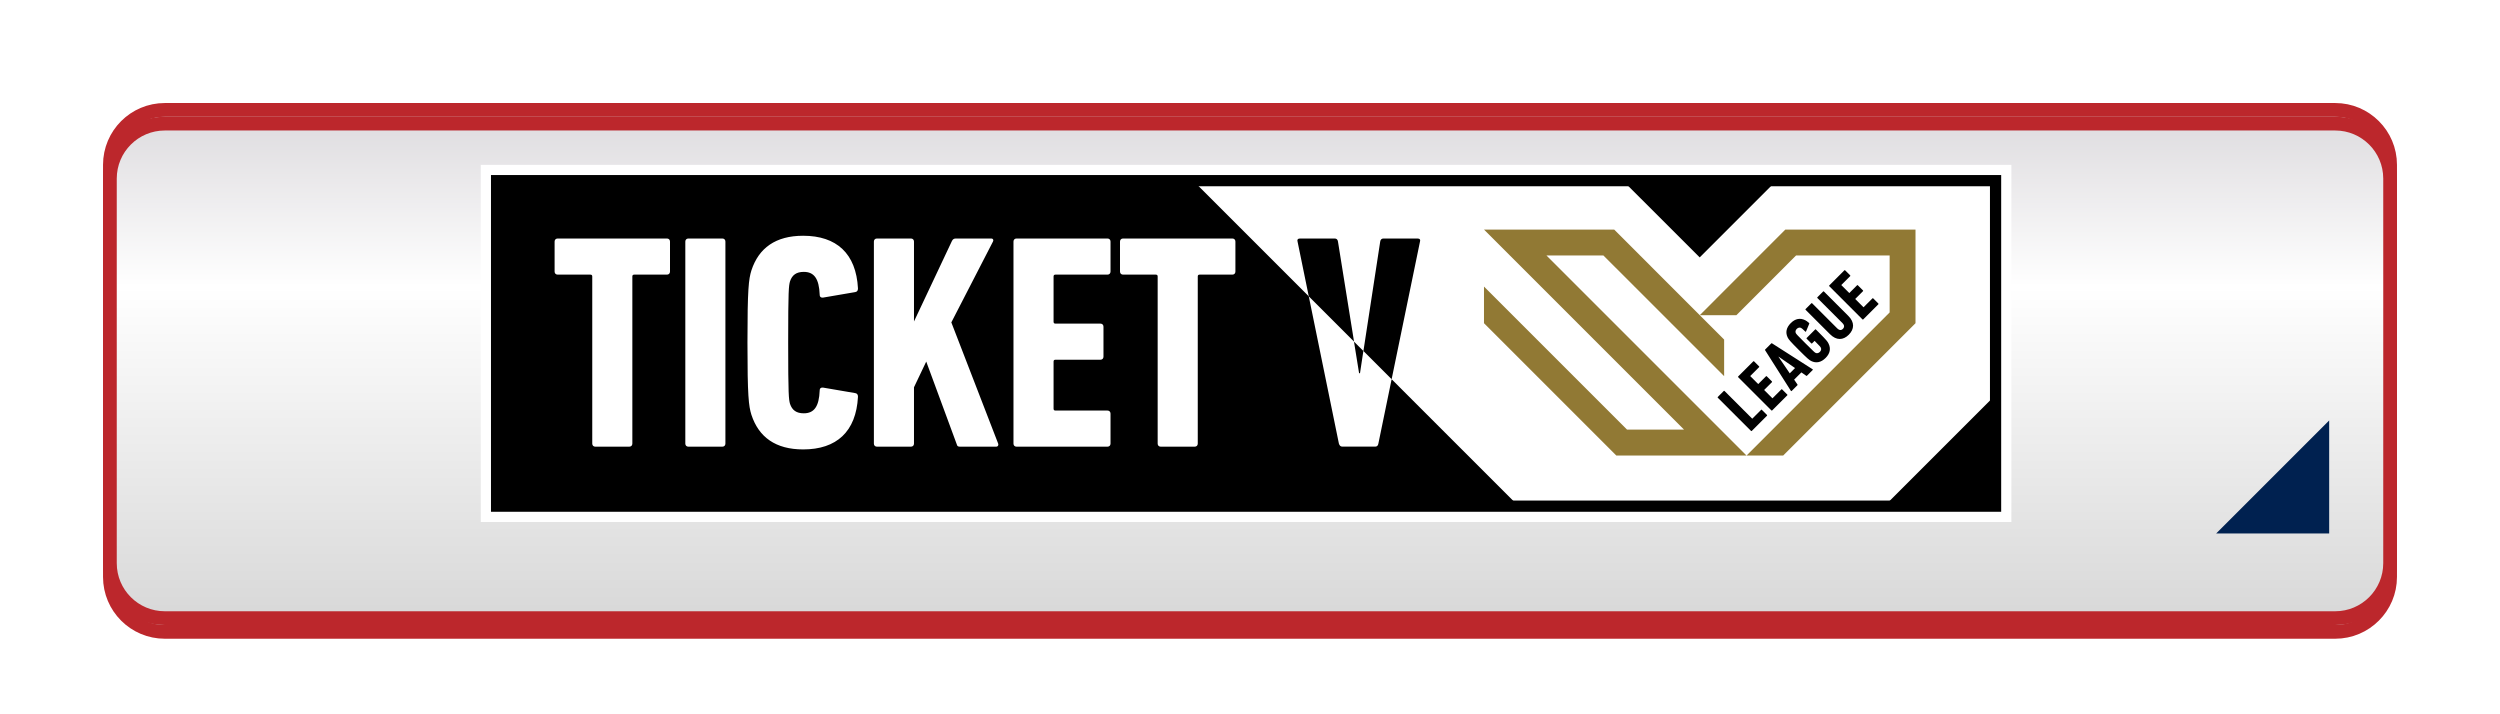
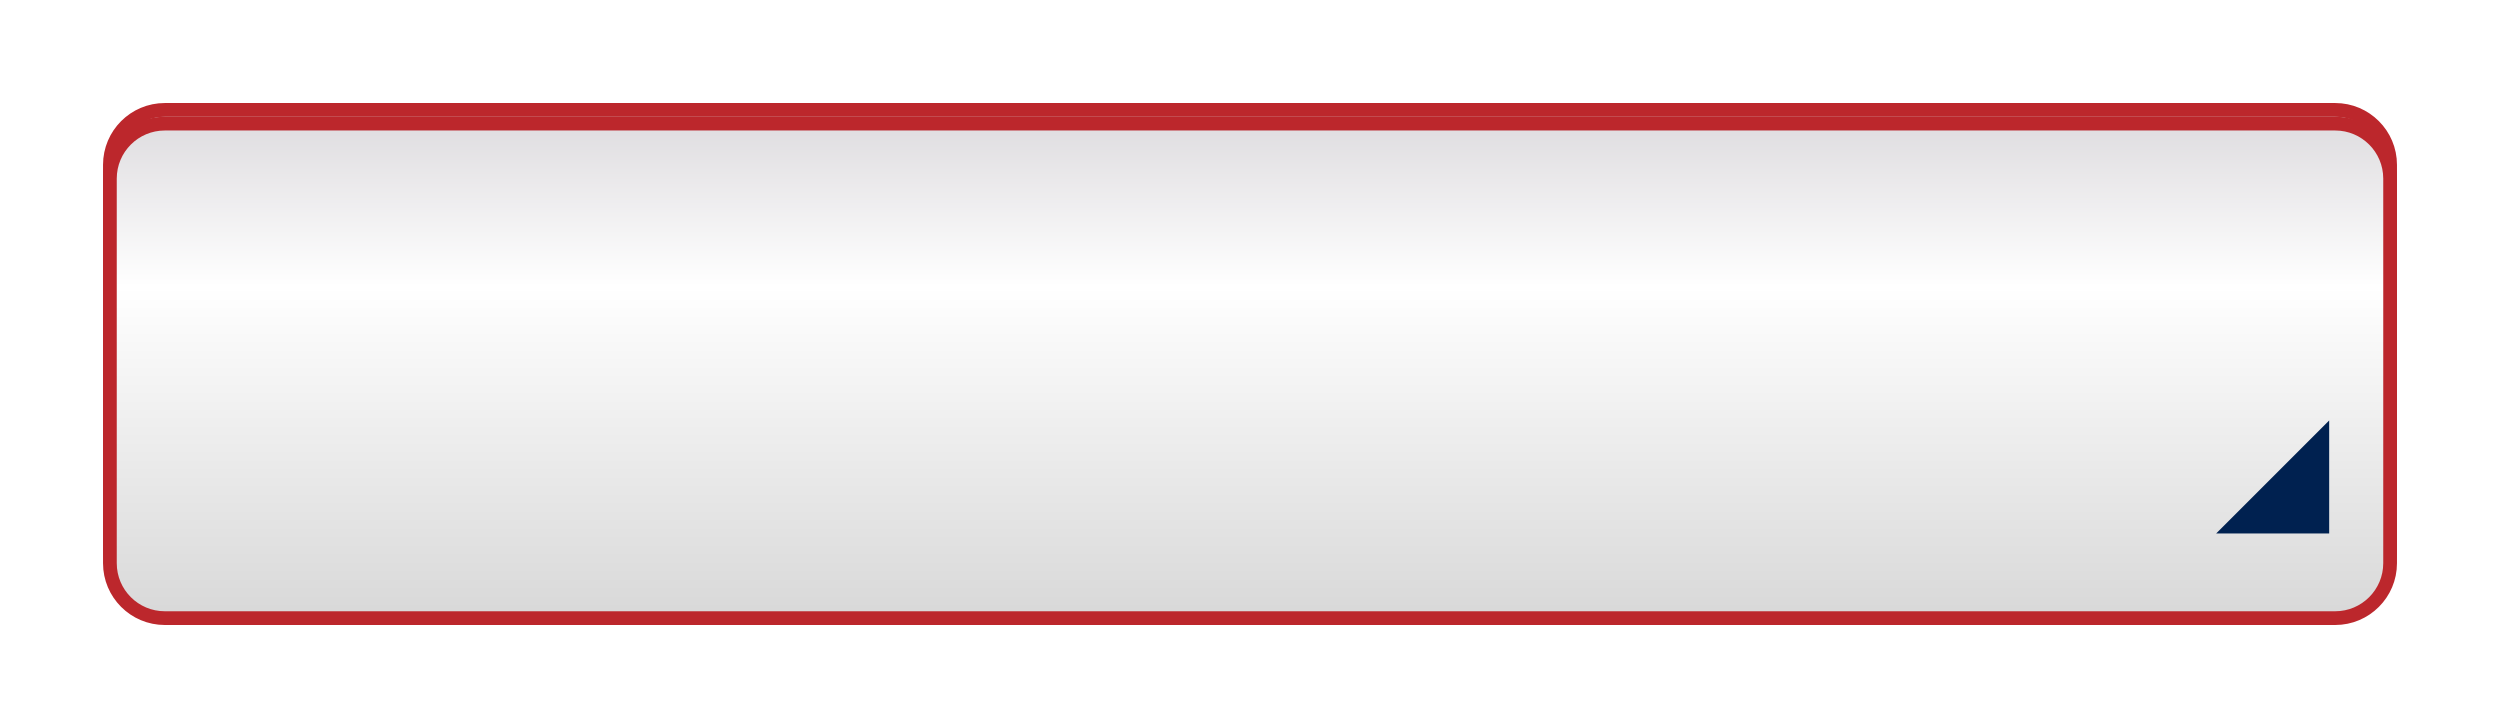
<svg xmlns="http://www.w3.org/2000/svg" width="182" height="52" viewBox="0 0 182 52" fill="none">
  <g filter="url(#filter0_d_2003_69)">
    <path d="M170 7H12C9.791 7 8 8.791 8 11V39C8 41.209 9.791 43 12 43H170C172.209 43 174 41.209 174 39V11C174 8.791 172.209 7 170 7Z" fill="url(#paint0_linear_2003_69)" stroke="#BC272C" />
  </g>
  <g filter="url(#filter1_d_2003_69)">
-     <path d="M170 7H12C9.791 7 8 8.791 8 11V39C8 41.209 9.791 43 12 43H170C172.209 43 174 41.209 174 39V11C174 8.791 172.209 7 170 7Z" fill="url(#paint1_linear_2003_69)" stroke="#BC272C" />
-   </g>
+     </g>
  <g filter="url(#filter2_d_2003_69)">
    <path d="M170 7H12C9.791 7 8 8.791 8 11V39C8 41.209 9.791 43 12 43H170C172.209 43 174 41.209 174 39V11C174 8.791 172.209 7 170 7Z" fill="url(#paint2_linear_2003_69)" stroke="#BC272C" />
  </g>
  <path d="M169.564 30.608V38.835H161.337L169.564 30.608Z" fill="#002150" />
  <g clip-path="url(#clip0_2003_69)">
    <path d="M146.429 12H35V38H146.429V12Z" fill="white" />
    <path d="M145.686 37.257V12.743L35.743 12.743V37.257L145.686 37.257Z" fill="black" />
    <path d="M144.943 36.514V13.486L36.486 13.486V36.514L144.943 36.514Z" fill="black" />
    <path d="M144.869 36.44V13.56L36.56 13.56V36.44L144.869 36.44Z" fill="white" />
    <path d="M139.449 16.713H129.971L123.742 22.946H126.409L130.751 18.6H137.566V22.745L127.148 33.164H129.815L139.449 23.529V16.713Z" fill="#917934" />
-     <path d="M112.584 18.6H116.729L125.517 27.384V24.721L117.513 16.713H108.034L122.598 31.277H118.449L108.034 20.862V23.529L117.669 33.164H127.148L112.584 18.6Z" fill="#917934" />
-     <path d="M128.21 29.828C128.21 29.828 128.244 29.817 128.255 29.828L128.641 30.215C128.641 30.215 128.652 30.248 128.641 30.259L127.523 31.377C127.523 31.377 127.49 31.389 127.479 31.377L125.049 28.948C125.049 28.948 125.038 28.915 125.049 28.904L125.495 28.458C125.495 28.458 125.529 28.447 125.54 28.458L127.564 30.482L128.21 29.836V29.828ZM128.077 26.686L127.69 26.3C127.69 26.3 127.657 26.289 127.646 26.3L126.535 27.41C126.535 27.41 126.524 27.444 126.535 27.455L128.964 29.884C128.964 29.884 128.998 29.895 129.009 29.884L130.119 28.774C130.119 28.774 130.131 28.74 130.119 28.729L129.733 28.343C129.733 28.343 129.7 28.332 129.689 28.343L129.035 28.997L128.429 28.391L129.001 27.819C129.001 27.819 129.013 27.786 129.001 27.774L128.615 27.388C128.615 27.388 128.582 27.377 128.571 27.388L127.999 27.96L127.415 27.377L128.069 26.723C128.069 26.723 128.08 26.69 128.069 26.679L128.077 26.686ZM134.707 20.06L134.32 19.674C134.32 19.674 134.287 19.663 134.276 19.674L133.165 20.784C133.165 20.784 133.154 20.818 133.165 20.829L135.594 23.258C135.594 23.258 135.628 23.269 135.639 23.258L136.749 22.147C136.749 22.147 136.761 22.114 136.749 22.103L136.363 21.716C136.363 21.716 136.33 21.705 136.319 21.716L135.665 22.37L135.059 21.765L135.631 21.193C135.631 21.193 135.643 21.159 135.631 21.148L135.245 20.762C135.245 20.762 135.212 20.751 135.201 20.762L134.629 21.334L134.045 20.751L134.699 20.097C134.699 20.097 134.71 20.064 134.699 20.052L134.707 20.06ZM134.142 23.533C134.272 23.663 134.287 23.815 134.164 23.941C134.042 24.068 133.893 24.045 133.759 23.915L131.917 22.073C131.917 22.073 131.884 22.062 131.873 22.073L131.442 22.504C131.442 22.504 131.431 22.537 131.442 22.549L133.225 24.331C133.689 24.796 134.183 24.777 134.591 24.369C135 23.96 135.026 23.462 134.558 22.998L132.775 21.215C132.775 21.215 132.742 21.204 132.731 21.215L132.3 21.646C132.3 21.646 132.289 21.679 132.3 21.691L134.142 23.533ZM131.497 27.358L131.141 27.11L130.613 27.637L130.859 27.997C130.859 27.997 130.866 28.031 130.855 28.042L130.428 28.469C130.428 28.469 130.394 28.48 130.383 28.465L128.496 25.49C128.496 25.49 128.489 25.46 128.5 25.449L128.953 24.996C128.953 24.996 128.983 24.981 128.998 24.992L131.965 26.887C131.965 26.887 131.984 26.916 131.969 26.931L131.542 27.358C131.542 27.358 131.512 27.373 131.497 27.362V27.358ZM129.477 25.977L130.294 27.18L130.68 26.794L129.484 25.966L129.473 25.977H129.477ZM132.103 24.814L132.136 24.848C132.489 25.204 132.519 25.245 132.556 25.312C132.608 25.405 132.578 25.531 132.485 25.62C132.396 25.709 132.27 25.739 132.177 25.691C132.103 25.654 132.069 25.624 131.434 24.992C130.803 24.361 130.773 24.324 130.736 24.25C130.684 24.157 130.714 24.03 130.807 23.941C130.896 23.852 131.022 23.823 131.115 23.871C131.171 23.901 131.208 23.927 131.434 24.146C131.449 24.157 131.468 24.153 131.475 24.138L131.717 23.559C131.717 23.559 131.717 23.529 131.709 23.522C131.568 23.395 131.497 23.351 131.416 23.31C131.052 23.128 130.691 23.198 130.368 23.522C130.038 23.852 129.967 24.212 130.145 24.573C130.227 24.725 130.316 24.84 130.951 25.475C131.587 26.11 131.702 26.203 131.854 26.281C132.214 26.46 132.575 26.389 132.905 26.058C133.228 25.735 133.299 25.375 133.117 25.011C133.05 24.866 132.965 24.759 132.426 24.216C132.426 24.216 132.263 24.053 132.192 23.982C132.181 23.971 132.162 23.971 132.147 23.982L131.52 24.61C131.52 24.61 131.509 24.643 131.52 24.654L131.869 25.004C131.869 25.004 131.902 25.015 131.913 25.004L132.107 24.811" fill="black" />
+     <path d="M112.584 18.6H116.729L125.517 27.384V24.721H108.034L122.598 31.277H118.449L108.034 20.862V23.529L117.669 33.164H127.148L112.584 18.6Z" fill="#917934" />
    <path d="M99.008 27.169L99.253 25.553L98.57 24.87L98.941 27.169H99.008Z" fill="black" />
-     <path d="M101.311 27.608L100.346 32.291C100.323 32.425 100.256 32.514 100.123 32.514H97.716C97.582 32.514 97.515 32.425 97.471 32.291L95.279 21.572L87.189 13.482H36.486V36.511H110.214L101.308 27.604L101.311 27.608ZM48.776 19.77C48.776 19.904 48.687 19.993 48.554 19.993H46.169C46.08 19.993 46.035 20.038 46.035 20.127V32.295C46.035 32.429 45.946 32.518 45.812 32.518H43.339C43.205 32.518 43.116 32.429 43.116 32.295V20.127C43.116 20.038 43.071 19.993 42.982 19.993H40.598C40.464 19.993 40.375 19.904 40.375 19.77V17.586C40.375 17.453 40.464 17.363 40.598 17.363H48.554C48.687 17.363 48.776 17.453 48.776 17.586V19.77ZM52.81 32.295C52.81 32.429 52.721 32.518 52.587 32.518H50.114C49.98 32.518 49.891 32.429 49.891 32.295V17.586C49.891 17.453 49.98 17.363 50.114 17.363H52.587C52.721 17.363 52.81 17.453 52.81 17.586V32.295ZM57.512 29.398C57.668 29.866 57.98 30.089 58.515 30.089C59.251 30.089 59.63 29.621 59.674 28.417C59.674 28.261 59.786 28.194 59.919 28.217L62.259 28.618C62.415 28.64 62.46 28.752 62.46 28.885C62.326 31.426 60.9 32.718 58.471 32.718C56.465 32.718 55.239 31.827 54.704 30.2C54.504 29.554 54.415 28.863 54.415 24.941C54.415 21.018 54.504 20.328 54.704 19.681C55.239 18.054 56.465 17.163 58.471 17.163C60.9 17.163 62.326 18.456 62.46 20.996C62.46 21.13 62.415 21.241 62.259 21.264L59.919 21.665C59.786 21.687 59.674 21.62 59.674 21.464C59.63 20.261 59.251 19.793 58.515 19.793C57.98 19.793 57.668 20.015 57.512 20.483C57.423 20.818 57.379 21.085 57.379 24.941C57.379 28.796 57.423 29.064 57.512 29.398ZM72.533 32.518H69.881C69.747 32.518 69.68 32.473 69.658 32.362L67.43 26.322L66.538 28.194V32.295C66.538 32.429 66.449 32.518 66.315 32.518H63.842C63.708 32.518 63.619 32.429 63.619 32.295V17.586C63.619 17.453 63.708 17.363 63.842 17.363H66.315C66.449 17.363 66.538 17.453 66.538 17.586V23.403L69.302 17.542C69.368 17.408 69.458 17.363 69.591 17.363H72.176C72.288 17.363 72.355 17.475 72.288 17.586L69.257 23.47L72.667 32.295C72.711 32.406 72.644 32.518 72.533 32.518ZM80.846 19.77C80.846 19.904 80.756 19.993 80.623 19.993H76.834C76.745 19.993 76.7 20.038 76.7 20.127V23.425C76.7 23.514 76.745 23.559 76.834 23.559H80.11C80.244 23.559 80.333 23.648 80.333 23.782V25.966C80.333 26.099 80.244 26.189 80.11 26.189H76.834C76.745 26.189 76.7 26.233 76.7 26.322V29.754C76.7 29.843 76.745 29.888 76.834 29.888H80.623C80.756 29.888 80.846 29.977 80.846 30.111V32.295C80.846 32.429 80.756 32.518 80.623 32.518H74.004C73.87 32.518 73.781 32.429 73.781 32.295V17.586C73.781 17.453 73.87 17.363 74.004 17.363H80.623C80.756 17.363 80.846 17.453 80.846 17.586V19.77ZM89.938 19.77C89.938 19.904 89.849 19.993 89.715 19.993H87.331C87.242 19.993 87.197 20.038 87.197 20.127V32.295C87.197 32.429 87.108 32.518 86.974 32.518H84.5C84.367 32.518 84.278 32.429 84.278 32.295V20.127C84.278 20.038 84.233 19.993 84.144 19.993H81.759C81.626 19.993 81.536 19.904 81.536 19.77V17.586C81.536 17.453 81.626 17.363 81.759 17.363H89.715C89.849 17.363 89.938 17.453 89.938 17.586V19.77Z" fill="black" />
    <path d="M103.376 17.586C103.421 17.453 103.354 17.363 103.198 17.363H100.724C100.591 17.363 100.502 17.43 100.479 17.586L99.257 25.553L101.311 27.607L103.376 17.586Z" fill="black" />
    <path d="M97.404 17.586C97.382 17.43 97.293 17.363 97.159 17.363H94.641C94.485 17.363 94.418 17.453 94.462 17.586L95.279 21.575L98.574 24.87L97.404 17.586Z" fill="black" />
    <path d="M118.482 13.486H128.99L123.738 18.738L118.482 13.486Z" fill="black" />
    <path d="M137.514 36.514L144.943 29.086V36.514H137.514Z" fill="black" />
  </g>
  <defs>
    <filter id="filter0_d_2003_69" x="2.5" y="2.5" width="177" height="47" filterUnits="userSpaceOnUse" color-interpolation-filters="sRGB">
      <feFlood flood-opacity="0" result="BackgroundImageFix" />
      <feColorMatrix in="SourceAlpha" type="matrix" values="0 0 0 0 0 0 0 0 0 0 0 0 0 0 0 0 0 0 127 0" result="hardAlpha" />
      <feOffset dy="1" />
      <feGaussianBlur stdDeviation="2.5" />
      <feColorMatrix type="matrix" values="0 0 0 0 0 0 0 0 0 0 0 0 0 0 0 0 0 0 0.2 0" />
      <feBlend mode="normal" in2="BackgroundImageFix" result="effect1_dropShadow_2003_69" />
      <feBlend mode="normal" in="SourceGraphic" in2="effect1_dropShadow_2003_69" result="shape" />
    </filter>
    <filter id="filter1_d_2003_69" x="6.5" y="6.5" width="169" height="41" filterUnits="userSpaceOnUse" color-interpolation-filters="sRGB">
      <feFlood flood-opacity="0" result="BackgroundImageFix" />
      <feColorMatrix in="SourceAlpha" type="matrix" values="0 0 0 0 0 0 0 0 0 0 0 0 0 0 0 0 0 0 127 0" result="hardAlpha" />
      <feOffset dy="3" />
      <feGaussianBlur stdDeviation="0.5" />
      <feColorMatrix type="matrix" values="0 0 0 0 0 0 0 0 0 0 0 0 0 0 0 0 0 0 0.122 0" />
      <feBlend mode="normal" in2="BackgroundImageFix" result="effect1_dropShadow_2003_69" />
      <feBlend mode="normal" in="SourceGraphic" in2="effect1_dropShadow_2003_69" result="shape" />
    </filter>
    <filter id="filter2_d_2003_69" x="5.5" y="6.5" width="171" height="41" filterUnits="userSpaceOnUse" color-interpolation-filters="sRGB">
      <feFlood flood-opacity="0" result="BackgroundImageFix" />
      <feColorMatrix in="SourceAlpha" type="matrix" values="0 0 0 0 0 0 0 0 0 0 0 0 0 0 0 0 0 0 127 0" result="hardAlpha" />
      <feOffset dy="2" />
      <feGaussianBlur stdDeviation="1" />
      <feColorMatrix type="matrix" values="0 0 0 0 0 0 0 0 0 0 0 0 0 0 0 0 0 0 0.141 0" />
      <feBlend mode="normal" in2="BackgroundImageFix" result="effect1_dropShadow_2003_69" />
      <feBlend mode="normal" in="SourceGraphic" in2="effect1_dropShadow_2003_69" result="shape" />
    </filter>
    <linearGradient id="paint0_linear_2003_69" x1="91" y1="7" x2="91" y2="43" gradientUnits="userSpaceOnUse">
      <stop stop-color="#DFDDE0" />
      <stop offset="0.33" stop-color="white" />
      <stop offset="1" stop-color="#D8D8D8" />
    </linearGradient>
    <linearGradient id="paint1_linear_2003_69" x1="91" y1="7" x2="91" y2="43" gradientUnits="userSpaceOnUse">
      <stop stop-color="#DFDDE0" />
      <stop offset="0.33" stop-color="white" />
      <stop offset="1" stop-color="#D8D8D8" />
    </linearGradient>
    <linearGradient id="paint2_linear_2003_69" x1="91" y1="7" x2="91" y2="43" gradientUnits="userSpaceOnUse">
      <stop stop-color="#DFDDE0" />
      <stop offset="0.33" stop-color="white" />
      <stop offset="1" stop-color="#D8D8D8" />
    </linearGradient>
    <clipPath id="clip0_2003_69">
-       <rect width="111.429" height="26" fill="white" transform="translate(35 12)" />
-     </clipPath>
+       </clipPath>
  </defs>
</svg>